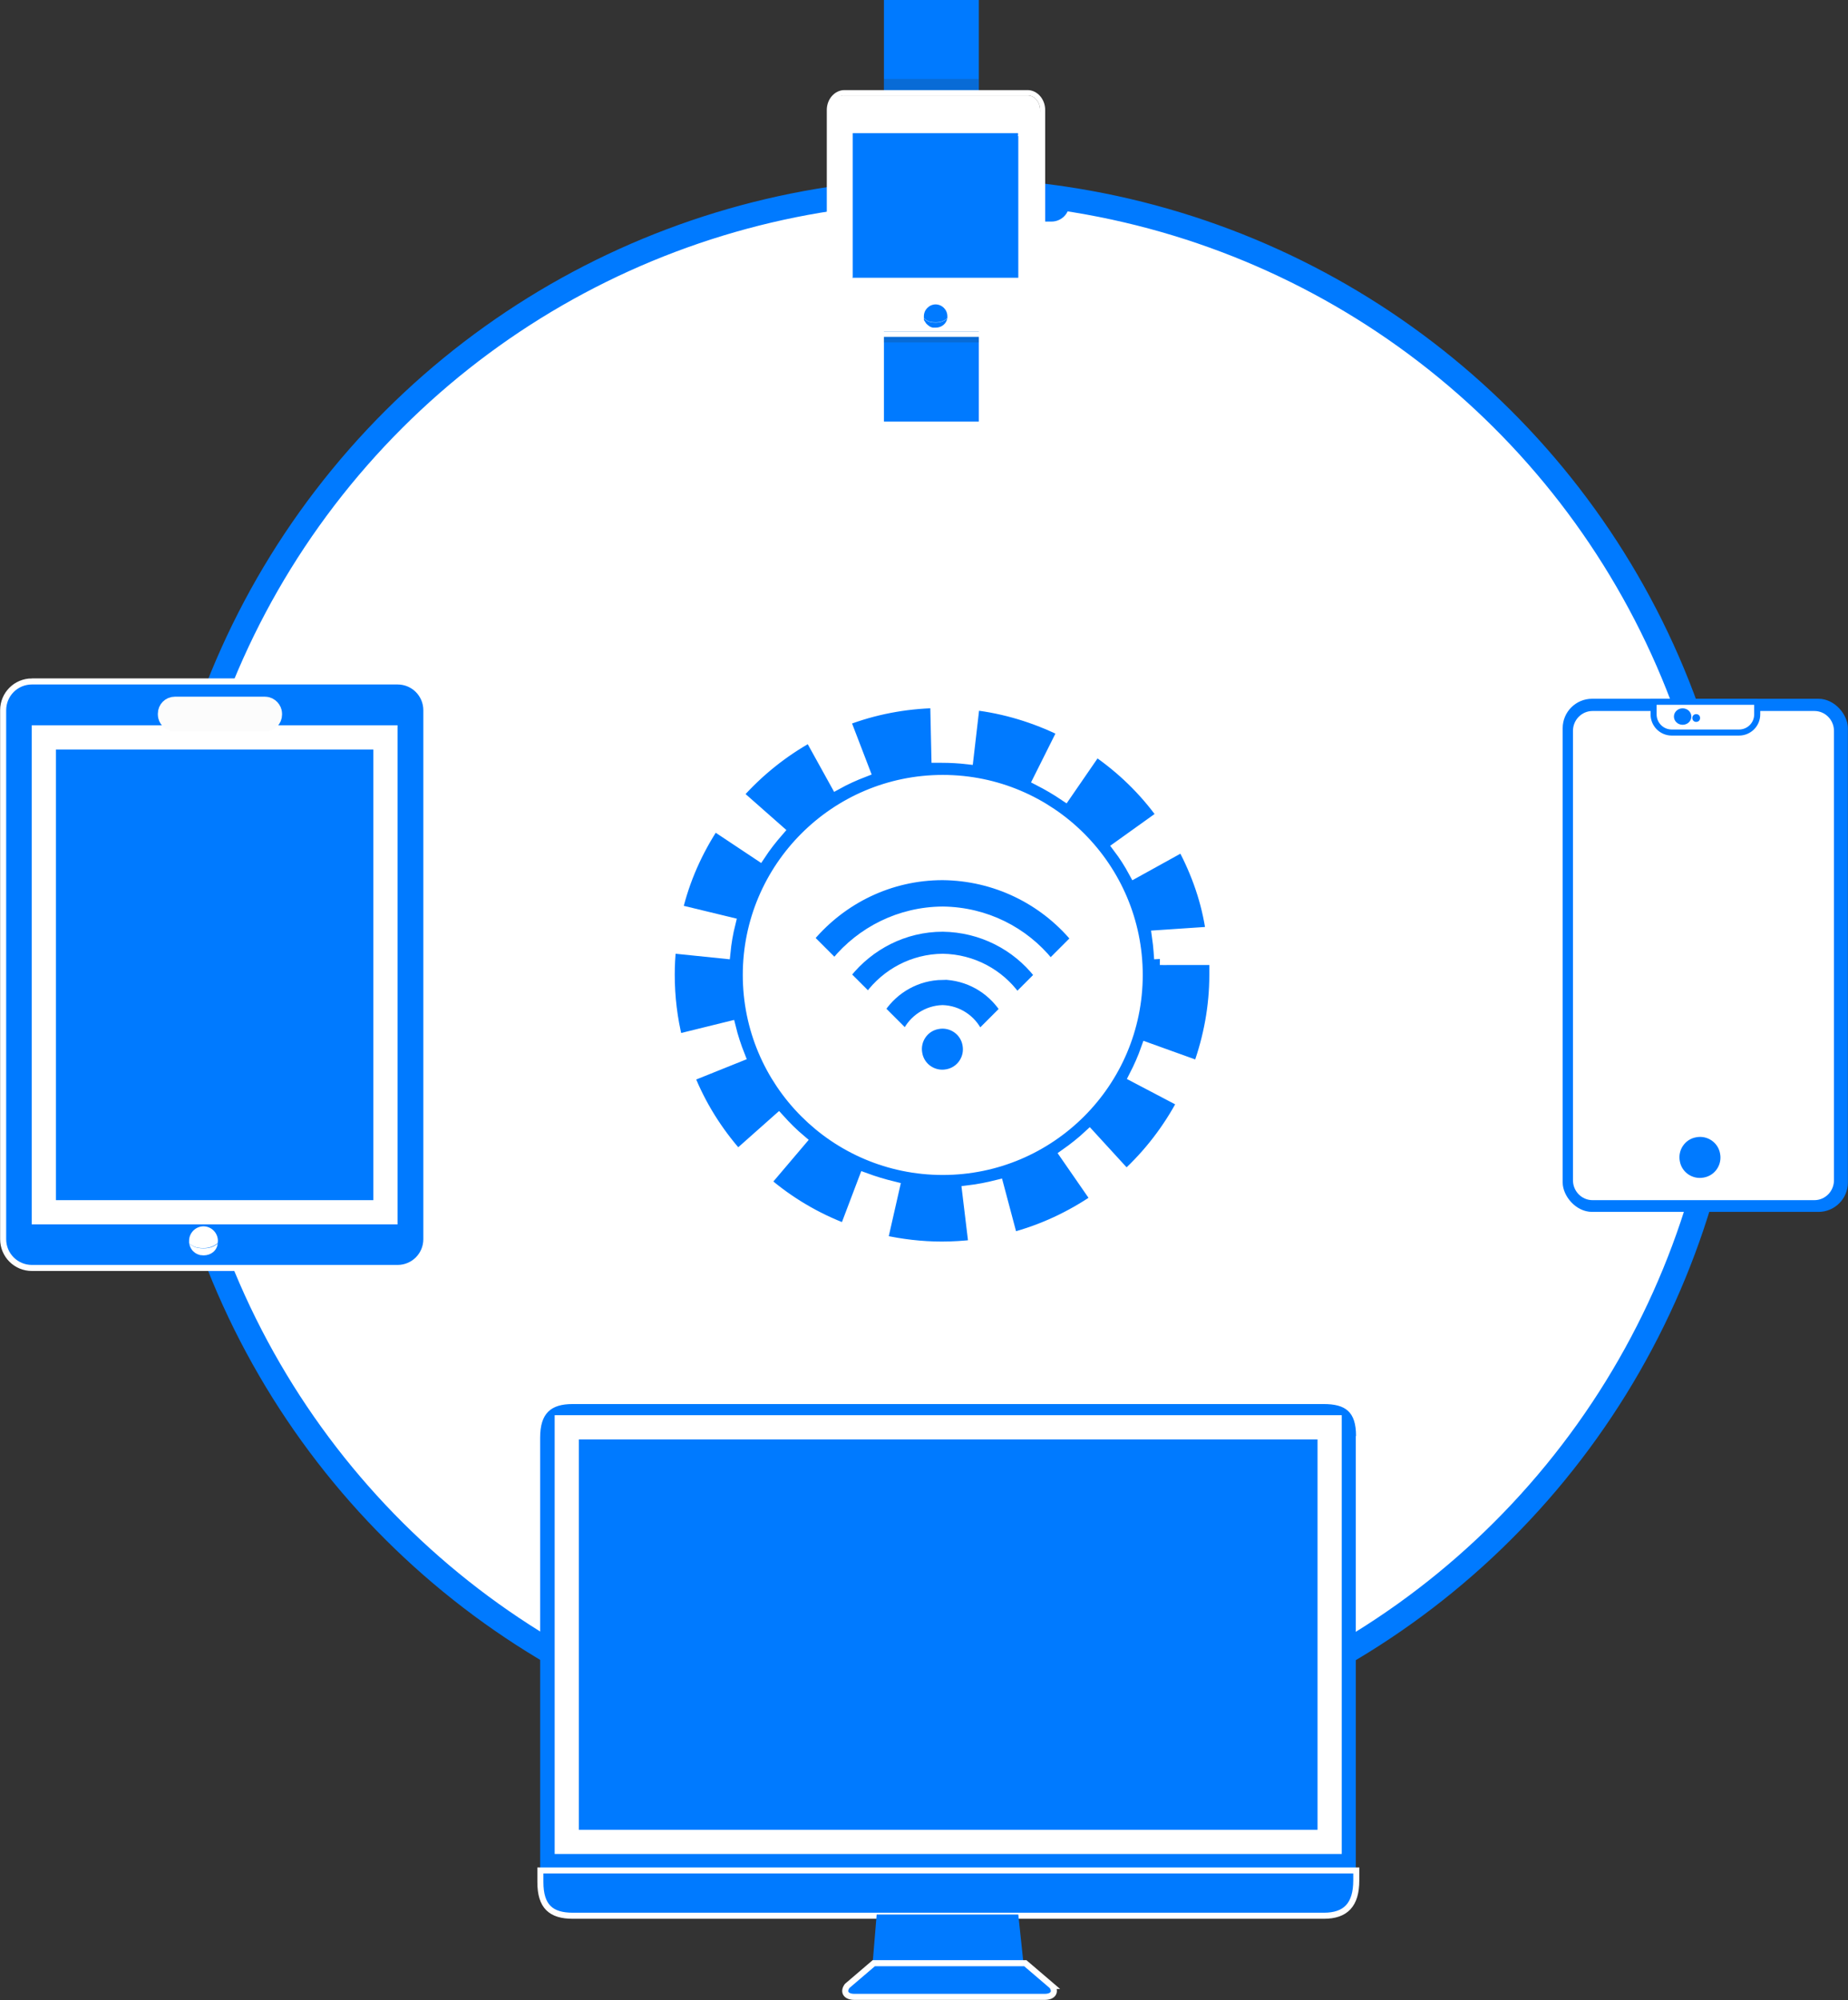
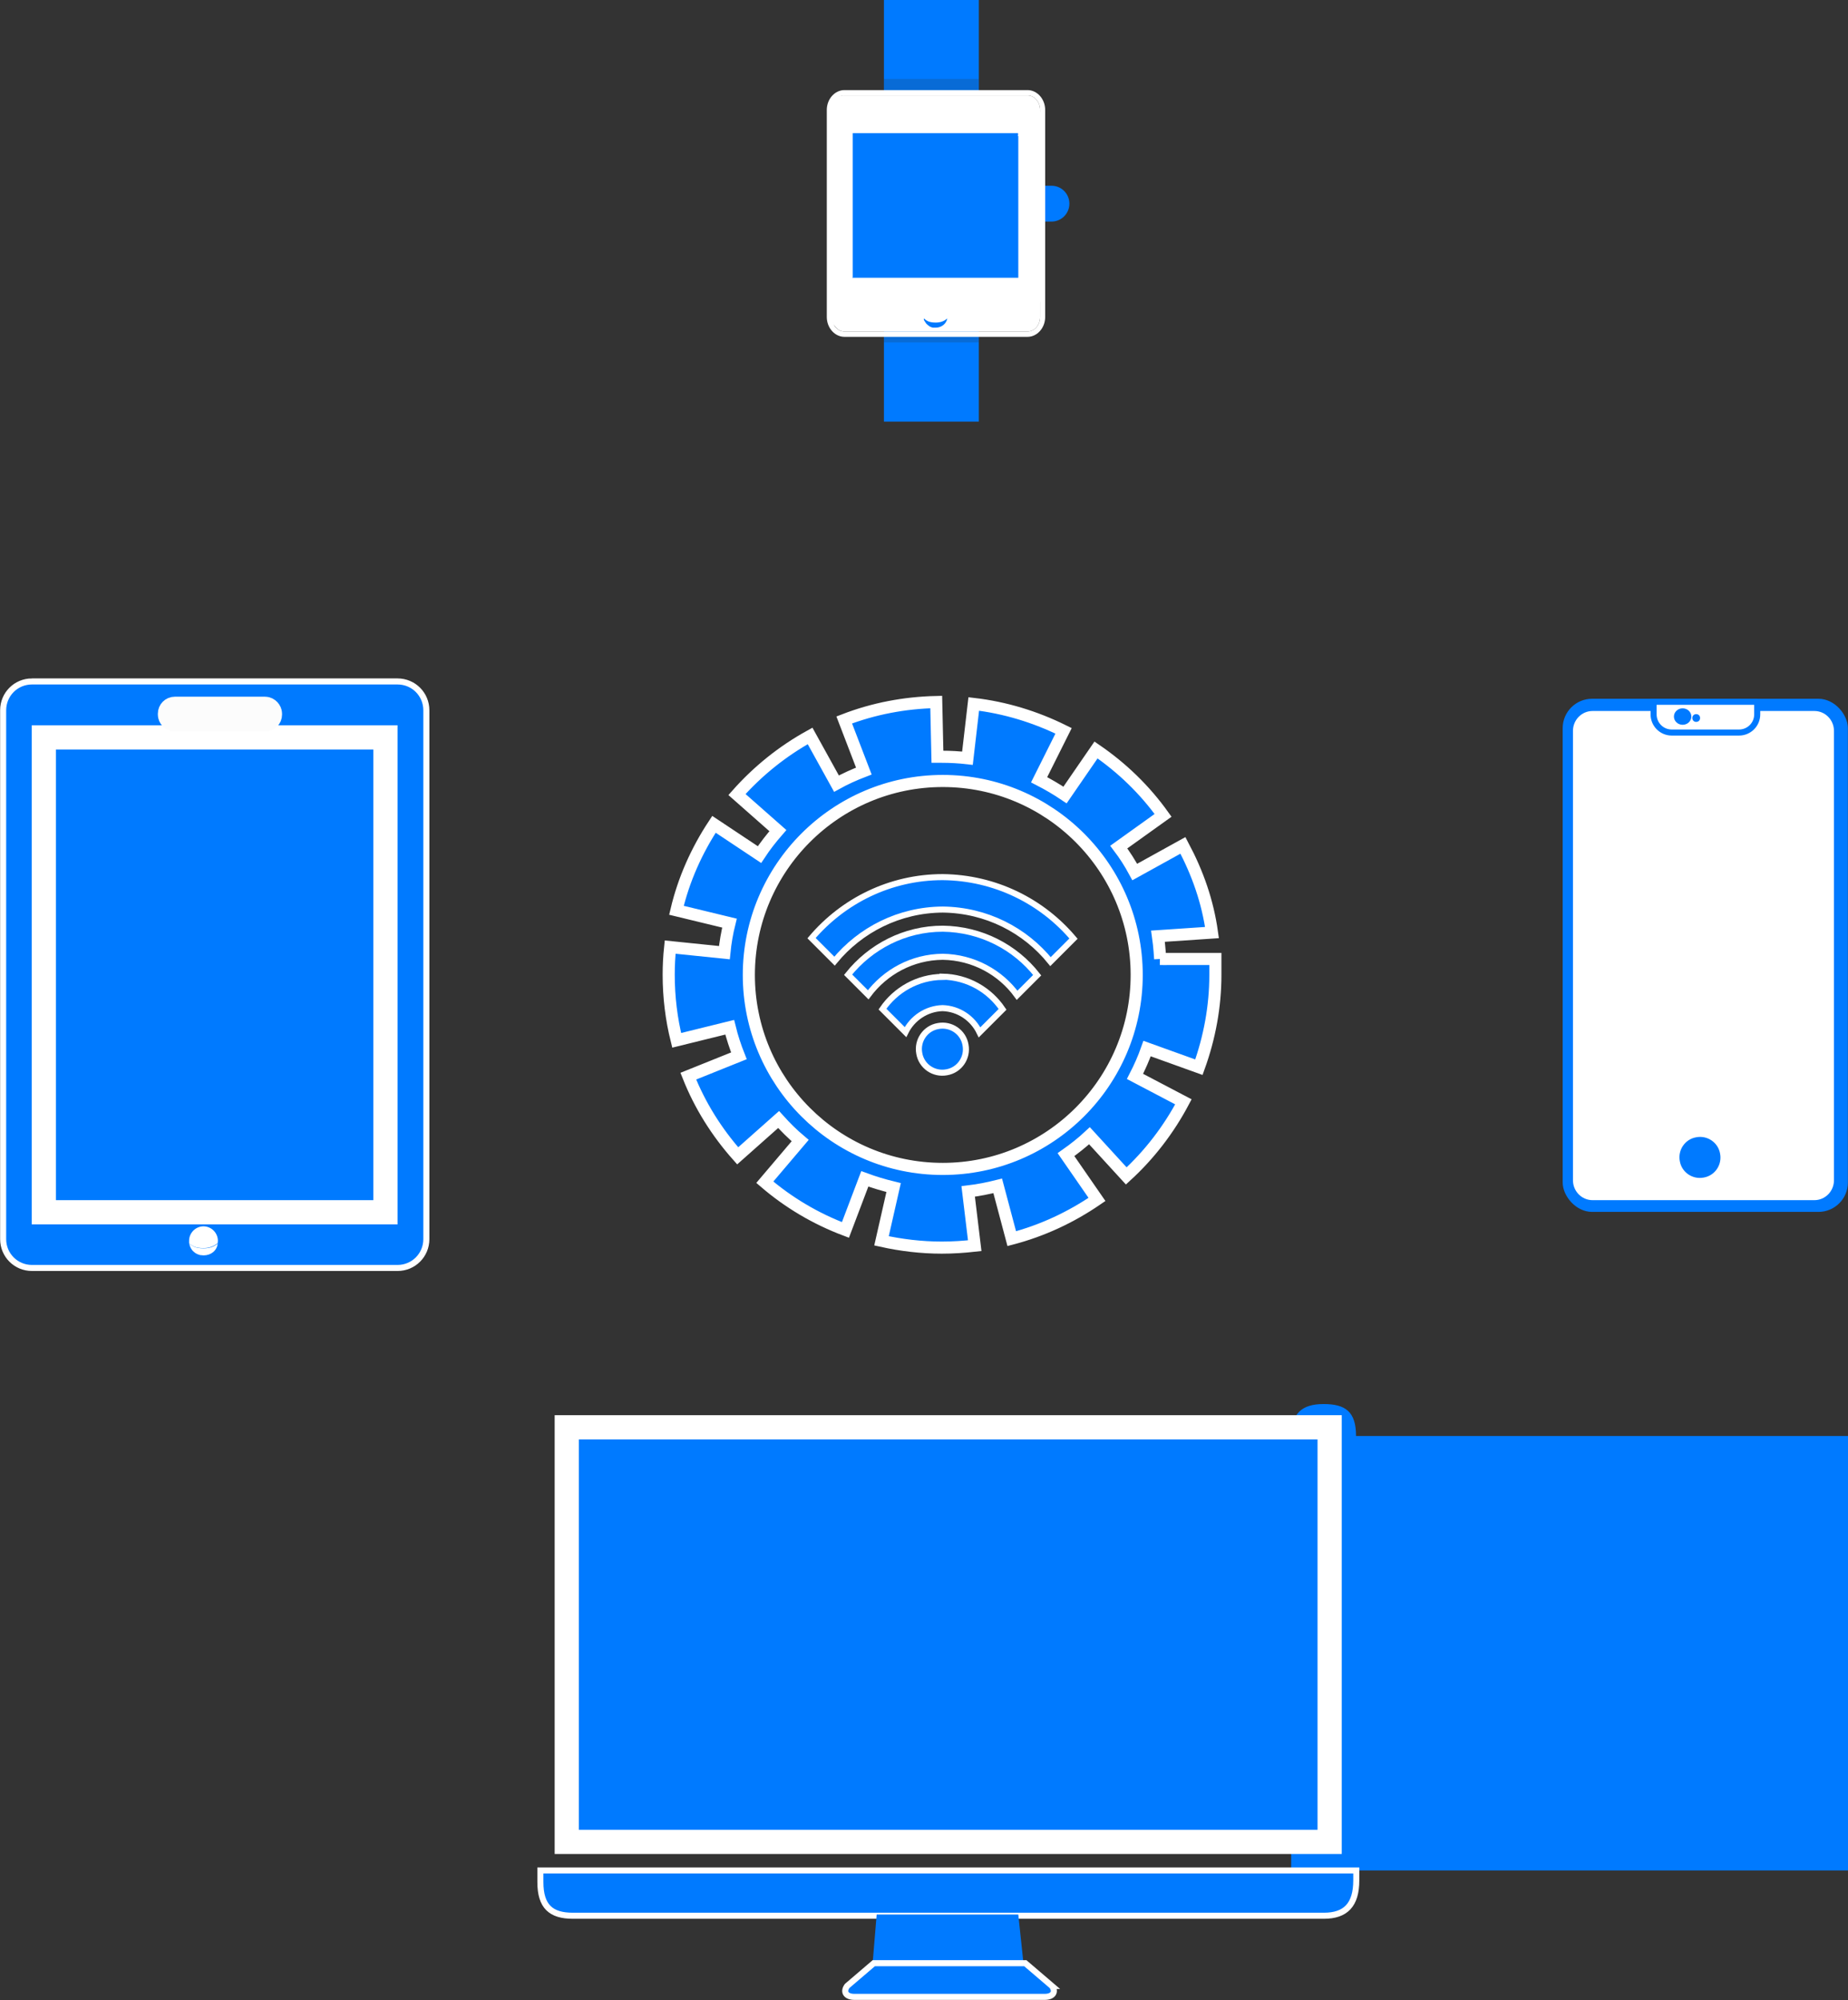
<svg xmlns="http://www.w3.org/2000/svg" id="Layer_2" data-name="Layer 2" viewBox="0 0 76.33 82.59">
  <rect x="0" y="0" width="76.33" height="82.59" fill="#333333" stroke="none" />
  <defs>
    <style>
      .cls-1 {
        stroke-width: .5px;
      }

      .cls-1, .cls-2, .cls-3, .cls-4, .cls-5 {
        fill: #007aff;
      }

      .cls-1, .cls-6, .cls-7, .cls-3, .cls-4, .cls-5, .cls-8 {
        stroke-miterlimit: 10;
      }

      .cls-1, .cls-4, .cls-5 {
        stroke: #fff;
      }

      .cls-9, .cls-6, .cls-8 {
        fill: #fff;
      }

      .cls-6, .cls-3, .cls-8 {
        stroke: #007aff;
      }

      .cls-7 {
        fill: #bac8d6;
        stroke: #fcfcfc;
      }

      .cls-3, .cls-5, .cls-8 {
        stroke-width: .25px;
      }

      .cls-10 {
        fill: #292f35;
        opacity: .2;
      }

      .cls-11 {
        fill: url(#linear-gradient);
      }
    </style>
    <linearGradient id="linear-gradient" x1="-701.05" y1="22.46" x2="-701.05" y2="22.59" gradientTransform="translate(739.71 -17.76)" gradientUnits="userSpaceOnUse">
      <stop offset="0" stop-color="#b6b6b6" />
      <stop offset=".41" stop-color="#b3b3b3" />
      <stop offset=".61" stop-color="#acacac" />
      <stop offset=".77" stop-color="#9f9fa0" />
      <stop offset=".9" stop-color="#8c8d8f" />
      <stop offset="1" stop-color="#797b7d" />
    </linearGradient>
  </defs>
  <g id="Layer_5" data-name="Layer 5">
-     <circle class="cls-6" cx="39.16" cy="40.26" r="32.42" transform="translate(-6.91 72.38) rotate(-80.67)" />
-     <path class="cls-2" d="M56.01,59.3c0-1.01-.44-1.32-1.34-1.32h-31.02c-.9,0-1.34.38-1.34,1.39v17.87h33.69v-17.94Z" />
+     <path class="cls-2" d="M56.01,59.3c0-1.01-.44-1.32-1.34-1.32c-.9,0-1.34.38-1.34,1.39v17.87h33.69v-17.94Z" />
    <path class="cls-5" d="M22.32,77.24v.48c0,1.01.44,1.39,1.34,1.39h31.02c.9,0,1.34-.45,1.34-1.46v-.41H22.32Z" />
    <rect class="cls-4" x="23.41" y="58.94" width="31.51" height="17.12" />
    <polygon class="cls-2" points="42.29 81.23 36.03 81.23 36.21 79.06 42.06 79.06 42.29 81.23" />
    <path class="cls-5" d="M43.45,82.01c.18.25.04.45-.3.45h-7.86c-.34,0-.48-.2-.3-.45l1.1-.94h6.26l1.1.94Z" />
    <path class="cls-2" d="M43.43,7.67h-.38v1.48h.38c.41,0,.74-.33.74-.74s-.33-.74-.74-.74Z" />
    <rect class="cls-2" x="36.51" width="3.92" height="3.92" />
    <rect class="cls-10" x="36.51" y="3.26" width="3.92" height=".65" />
    <rect class="cls-2" x="36.51" y="13.49" width="3.92" height="3.92" />
    <rect class="cls-10" x="36.51" y="13.49" width="3.92" height=".65" />
    <path class="cls-9" d="M42.44,3.72h-7.56c-.4,0-.73.37-.73.82v8.55c0,.45.33.82.73.82h7.56c.4,0,.73-.37.73-.82V4.54c0-.45-.33-.82-.73-.82ZM42.96,13.09c0,.33-.23.6-.52.6h-7.56c-.29,0-.52-.27-.52-.6V4.54c0-.33.23-.6.52-.6h7.56c.29,0,.52.27.52.6v8.55Z" />
    <path class="cls-9" d="M42.44,3.94h-7.6c-.29,0-.52.23-.52.56v8.55c0,.17.06.32.15.42-.01-.02-.02-.05-.03-.07.09.17.25.29.44.29h7.56c.29,0,.52-.27.52-.6V4.54c0-.33-.23-.6-.52-.6ZM42.39,11.71h-7.47v-6.31h7.47v6.31Z" />
-     <path class="cls-2" d="M38.65,12.57c-.27,0-.49.22-.49.49,0,.03,0,.06,0,.08.11.09.19.17.49.17.23,0,.36-.07.48-.17,0-.03,0-.05,0-.08,0-.27-.22-.49-.49-.49Z" />
    <path class="cls-2" d="M39.13,13.15c-.12.1-.26.17-.48.17-.29,0-.38-.08-.49-.17,0,0,0,0,0,0,0,0,0,0,0,0,0,.01,0,.02,0,.04,0,.02,0,.04.02.05,0,.01.01.02.02.03,0,.02.02.03.03.05,0,0,.01.02.02.03.01.02.02.03.04.04,0,0,.01.02.02.02.01.01.03.03.05.04,0,0,.02.01.02.02.02.01.04.02.06.03,0,0,.01,0,.02.01.02,0,.05.02.07.02,0,0,.01,0,.02,0,.03,0,.06,0,.1,0,0,0,0,0,0,0s0,0,0,0c0,0,0,0,0,0,.24,0,.44-.16.48-.39,0,0,0,0,0,0,0,0,0,0,0-.01,0,0,0,0,0,0Z" />
    <path class="cls-11" d="M39.53,4.73h-1.75s-.04,0-.06-.02c.02.08.06.13.12.13h1.64c.05,0,.1-.05.12-.13-.02.01-.04.02-.06.02Z" />
    <rect class="cls-4" x="34.75" y="5.12" width="7.81" height="6.85" />
    <polygon class="cls-2" points="42.05 5.5 35.22 5.5 35.22 11.49 42.05 5.6 42.05 5.5" />
    <path class="cls-9" d="M1.32,28.14h15.1c.66,0,1.19.53,1.19,1.19v21.84c0,.66-.53,1.19-1.19,1.19H1.32c-.66,0-1.19-.53-1.19-1.19v-21.84c0-.66.53-1.19,1.19-1.19Z" />
    <path class="cls-5" d="M1.32,28.14h15.1c.66,0,1.19.53,1.19,1.19v21.84c0,.66-.53,1.19-1.19,1.19H1.32c-.66,0-1.19-.53-1.19-1.19v-21.84c0-.66.53-1.19,1.19-1.19Z" />
    <rect class="cls-4" x="1.81" y="30.45" width="14.11" height="19.61" />
    <path class="cls-9" d="M8.41,50.64c-.33,0-.6.27-.6.6,0,.03,0,.07,0,.1.13.1.24.2.59.2.27,0,.44-.09.59-.2,0-.03.01-.07.01-.1,0-.33-.27-.6-.6-.6Z" />
    <path class="cls-9" d="M9,51.35c-.15.12-.32.2-.59.2-.35,0-.46-.1-.59-.2,0,0,0,0,0,0,0,0,0,0,0,.01,0,.01,0,.03.01.04,0,.02.01.04.02.07,0,.01.01.03.02.04,0,.02.02.04.03.06,0,.01.02.02.02.03.01.02.03.04.04.05,0,0,.02.02.03.03.02.02.04.03.06.05,0,0,.02.01.03.02.02.01.05.03.07.04,0,0,.02,0,.03.01.03.01.06.02.09.03,0,0,.01,0,.02,0,.04,0,.08.01.12.01h0s0,0,0,0c.3,0,.54-.19.58-.47,0,0,0,0,0,0,0,0,0-.01,0-.02,0,0,0,0,0,0Z" />
    <rect class="cls-7" x="7.02" y="29.27" width="4.13" height=".44" rx=".2" ry=".2" />
    <path class="cls-1" d="M47.92,39.6s-.03-.53-.09-.94l2.23-.15c-.18-1.29-.59-2.45-1.2-3.6l-1.99,1.1c-.2-.37-.41-.7-.66-1.03l1.83-1.31c-.76-1.06-1.69-1.96-2.77-2.7l-1.28,1.86c-.34-.23-.7-.44-1.07-.63l1.01-2.02c-1.17-.58-2.42-.96-3.71-1.11l-.26,2.24c-.35-.04-.7-.06-1.06-.06-.06,0-.12,0-.18,0l-.05-2.26c-1.31.03-2.58.27-3.8.74l.81,2.11c-.39.15-.77.32-1.13.52l-1.09-1.97c-1.14.63-2.15,1.44-3.02,2.42l1.69,1.49c-.27.31-.53.64-.76.99l-1.88-1.25c-.72,1.09-1.25,2.28-1.55,3.55l2.19.53c-.1.4-.17.81-.21,1.22l-2.24-.23c-.04.38-.06.76-.06,1.14,0,.92.11,1.83.33,2.71l2.19-.54c.1.41.23.8.38,1.18l-2.09.84c.48,1.21,1.17,2.31,2.04,3.29l1.69-1.5c.28.31.57.6.89.87l-1.46,1.72c.99.85,2.11,1.51,3.33,1.97l.8-2.11c.38.14.78.26,1.19.36l-.5,2.2c.81.18,1.65.28,2.49.28.46,0,.91-.03,1.36-.08l-.27-2.24c.42-.05.82-.13,1.22-.23l.58,2.18c1.26-.33,2.44-.88,3.52-1.62l-1.28-1.85c.34-.24.67-.5.97-.78l1.52,1.66c.96-.88,1.75-1.91,2.36-3.06l-2-1.05c.19-.37.36-.75.5-1.15l2.14.77c.44-1.22.68-2.5.68-3.81v-.66h-2.29ZM38.94,48.27c-4.43,0-8.01-3.59-8.01-8.01s3.59-8.01,8.01-8.01,8.01,3.59,8.01,8.01-3.59,8.01-8.01,8.01Z" />
    <path class="cls-5" d="M38.93,40.34c-1.03.01-1.94.54-2.48,1.33l.95.95c.28-.57.86-.97,1.53-.99.67.02,1.25.42,1.53,1l.95-.95c-.54-.8-1.44-1.33-2.48-1.35Z" />
    <path class="cls-5" d="M38.94,38.35c-1.58,0-2.99.75-3.91,1.9l.83.83c.7-.94,1.82-1.56,3.08-1.57,1.26.02,2.38.64,3.07,1.59l.83-.83c-.91-1.16-2.32-1.9-3.9-1.92Z" />
    <path class="cls-5" d="M38.94,36.22c-2.17,0-4.11.98-5.42,2.52l.95.95c1.06-1.29,2.67-2.12,4.47-2.13,1.8.02,3.4.85,4.45,2.15l.95-.95c-1.3-1.54-3.24-2.52-5.41-2.54Z" />
    <path class="cls-5" d="M39.1,44.28c-.53.1-1.04-.25-1.13-.78-.1-.53.25-1.04.78-1.13.53-.1,1.04.25,1.13.78.1.53-.25,1.04-.78,1.13Z" />
    <rect class="cls-3" x="64.67" y="28.98" width="11.53" height="20.94" rx="1.09" ry="1.09" />
    <path class="cls-9" d="M65.78,49.56c-.45,0-.81-.37-.81-.82v-18.56c0-.45.36-.82.81-.82h9.16c.45,0,.81.37.81.82v18.56c0,.45-.36.82-.81.82h-9.16Z" />
    <path class="cls-8" d="M72.58,28.98v.52c0,.42-.34.75-.75.75h-2.78c-.42,0-.75-.34-.75-.75v-.52h4.29Z" />
    <ellipse class="cls-2" cx="69.5" cy="29.59" rx=".36" ry=".34" />
    <circle class="cls-2" cx="70.06" cy="29.65" r=".16" />
    <path class="cls-5" d="M70.39,48.75c-.53.1-1.04-.25-1.13-.78-.1-.53.25-1.04.78-1.13.53-.1,1.04.25,1.13.78.1.53-.25,1.04-.78,1.13Z" />
  </g>
</svg>